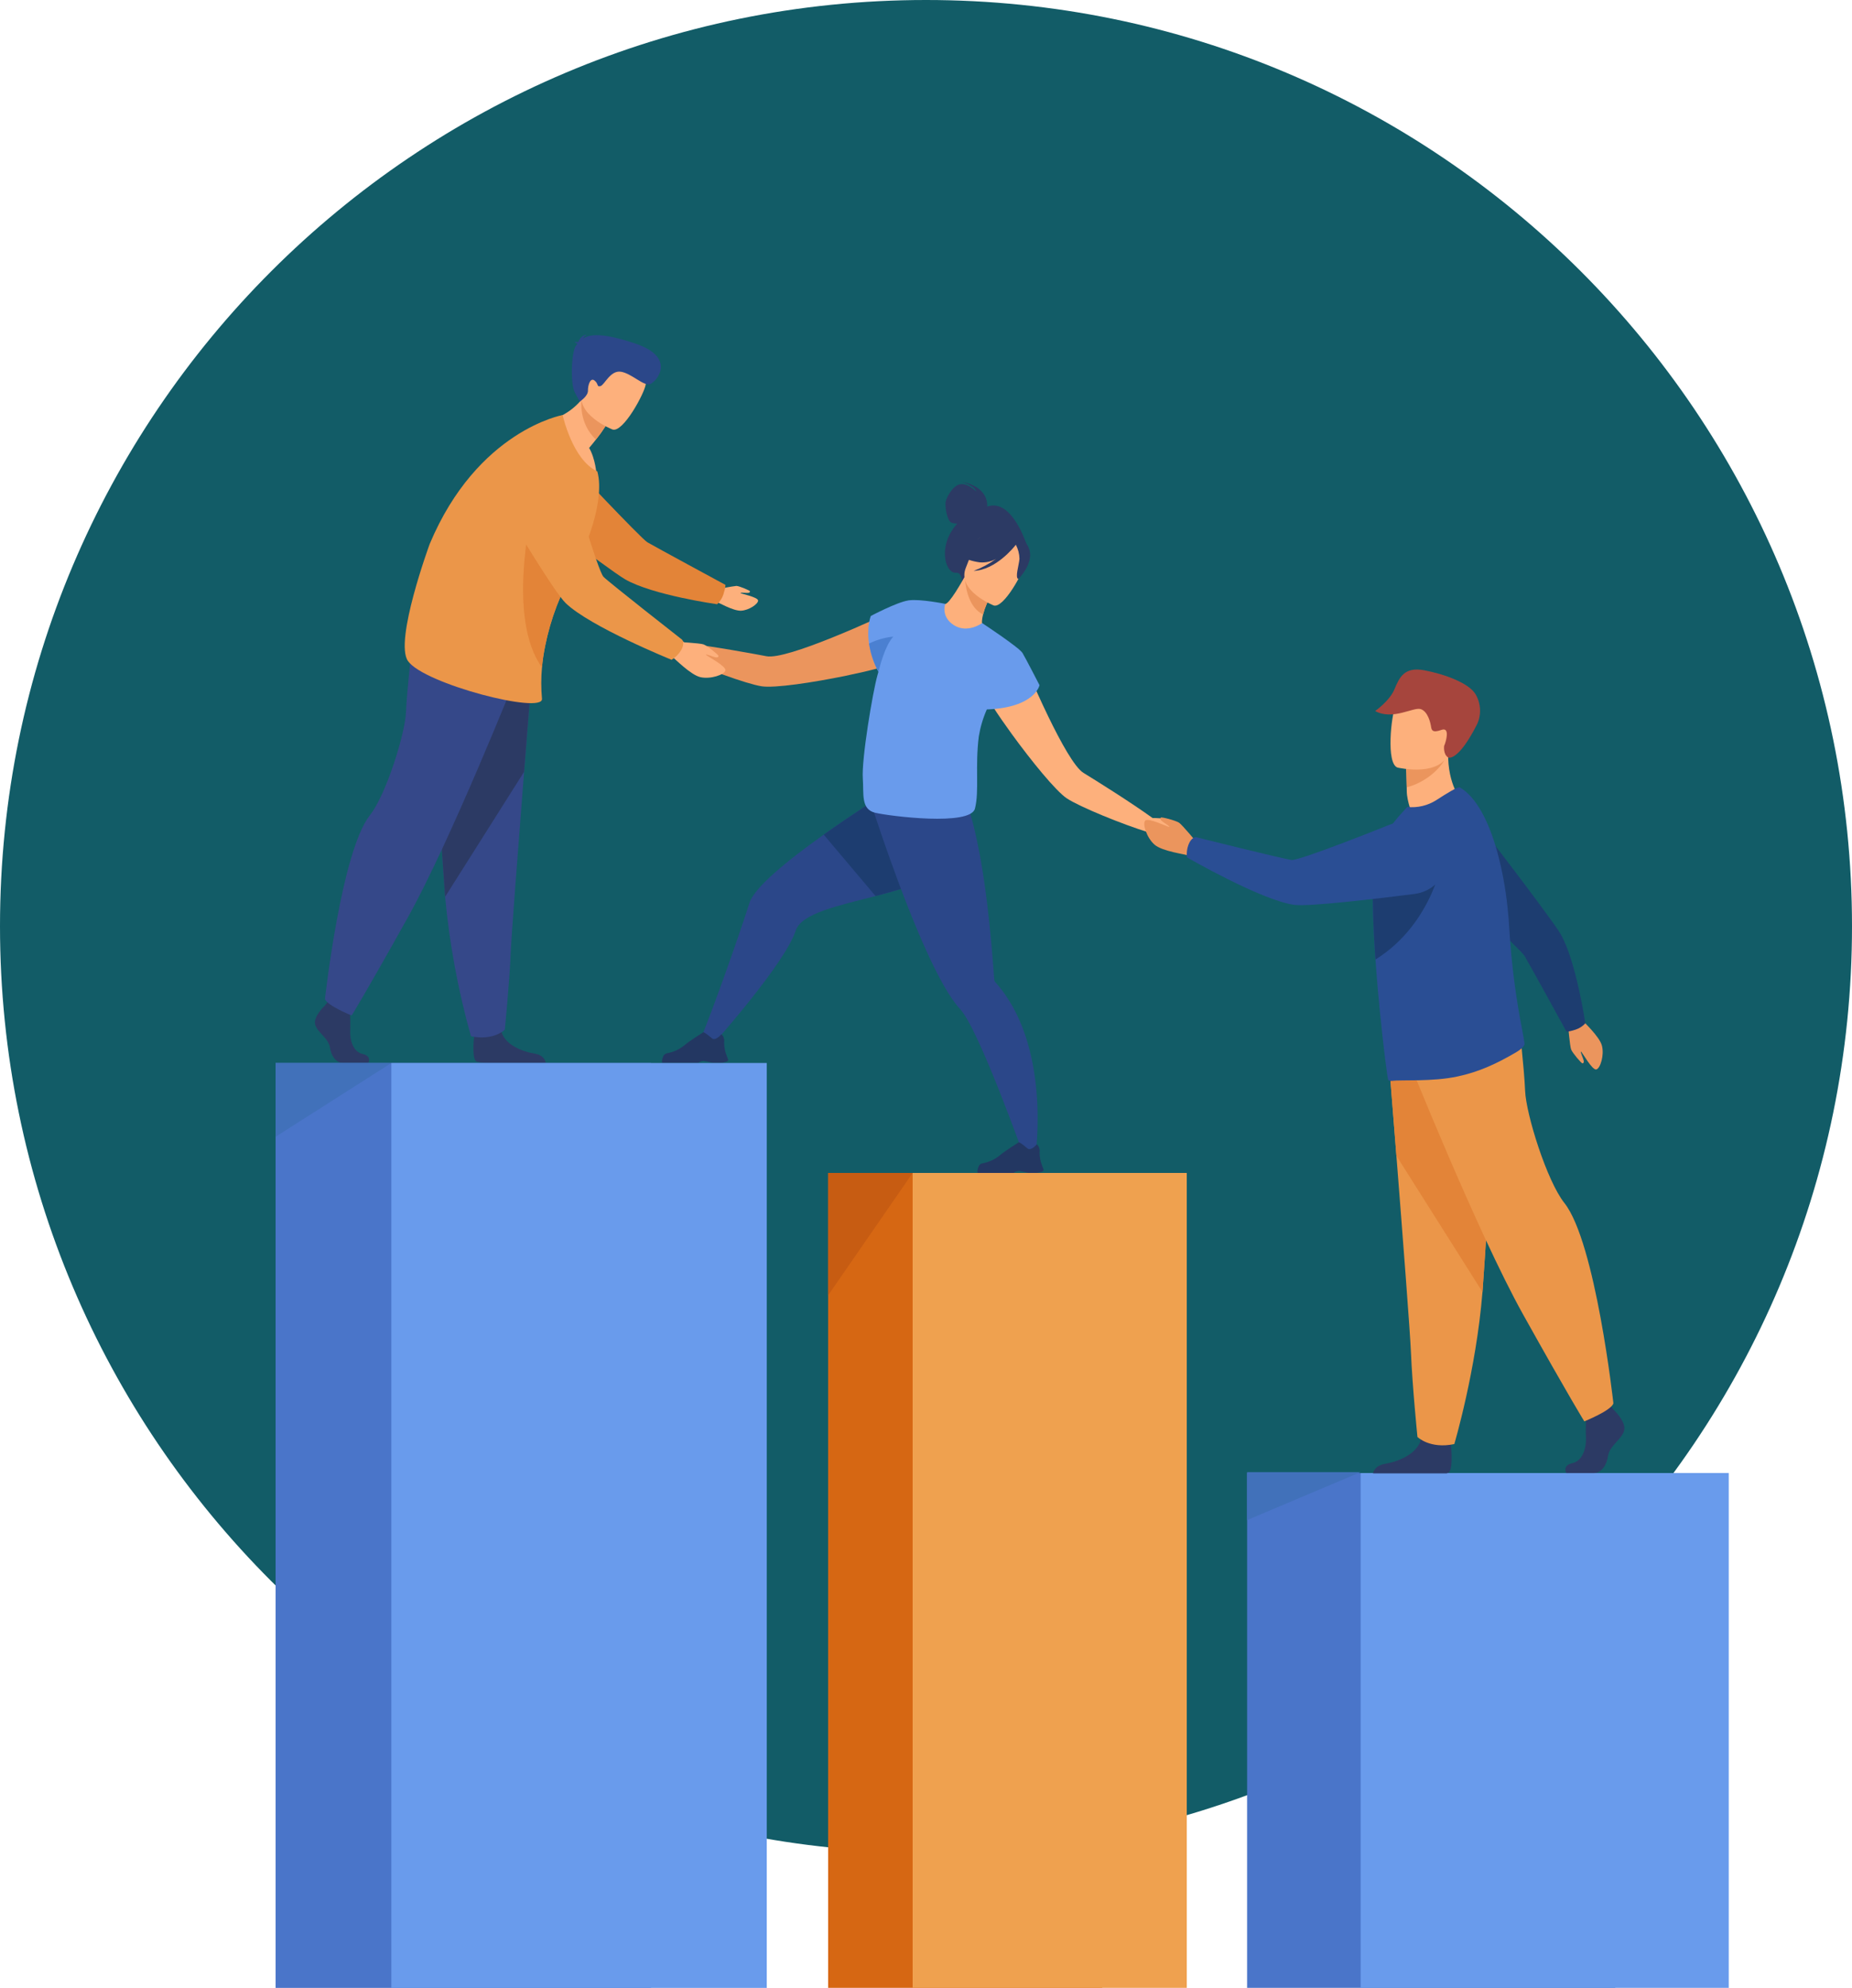
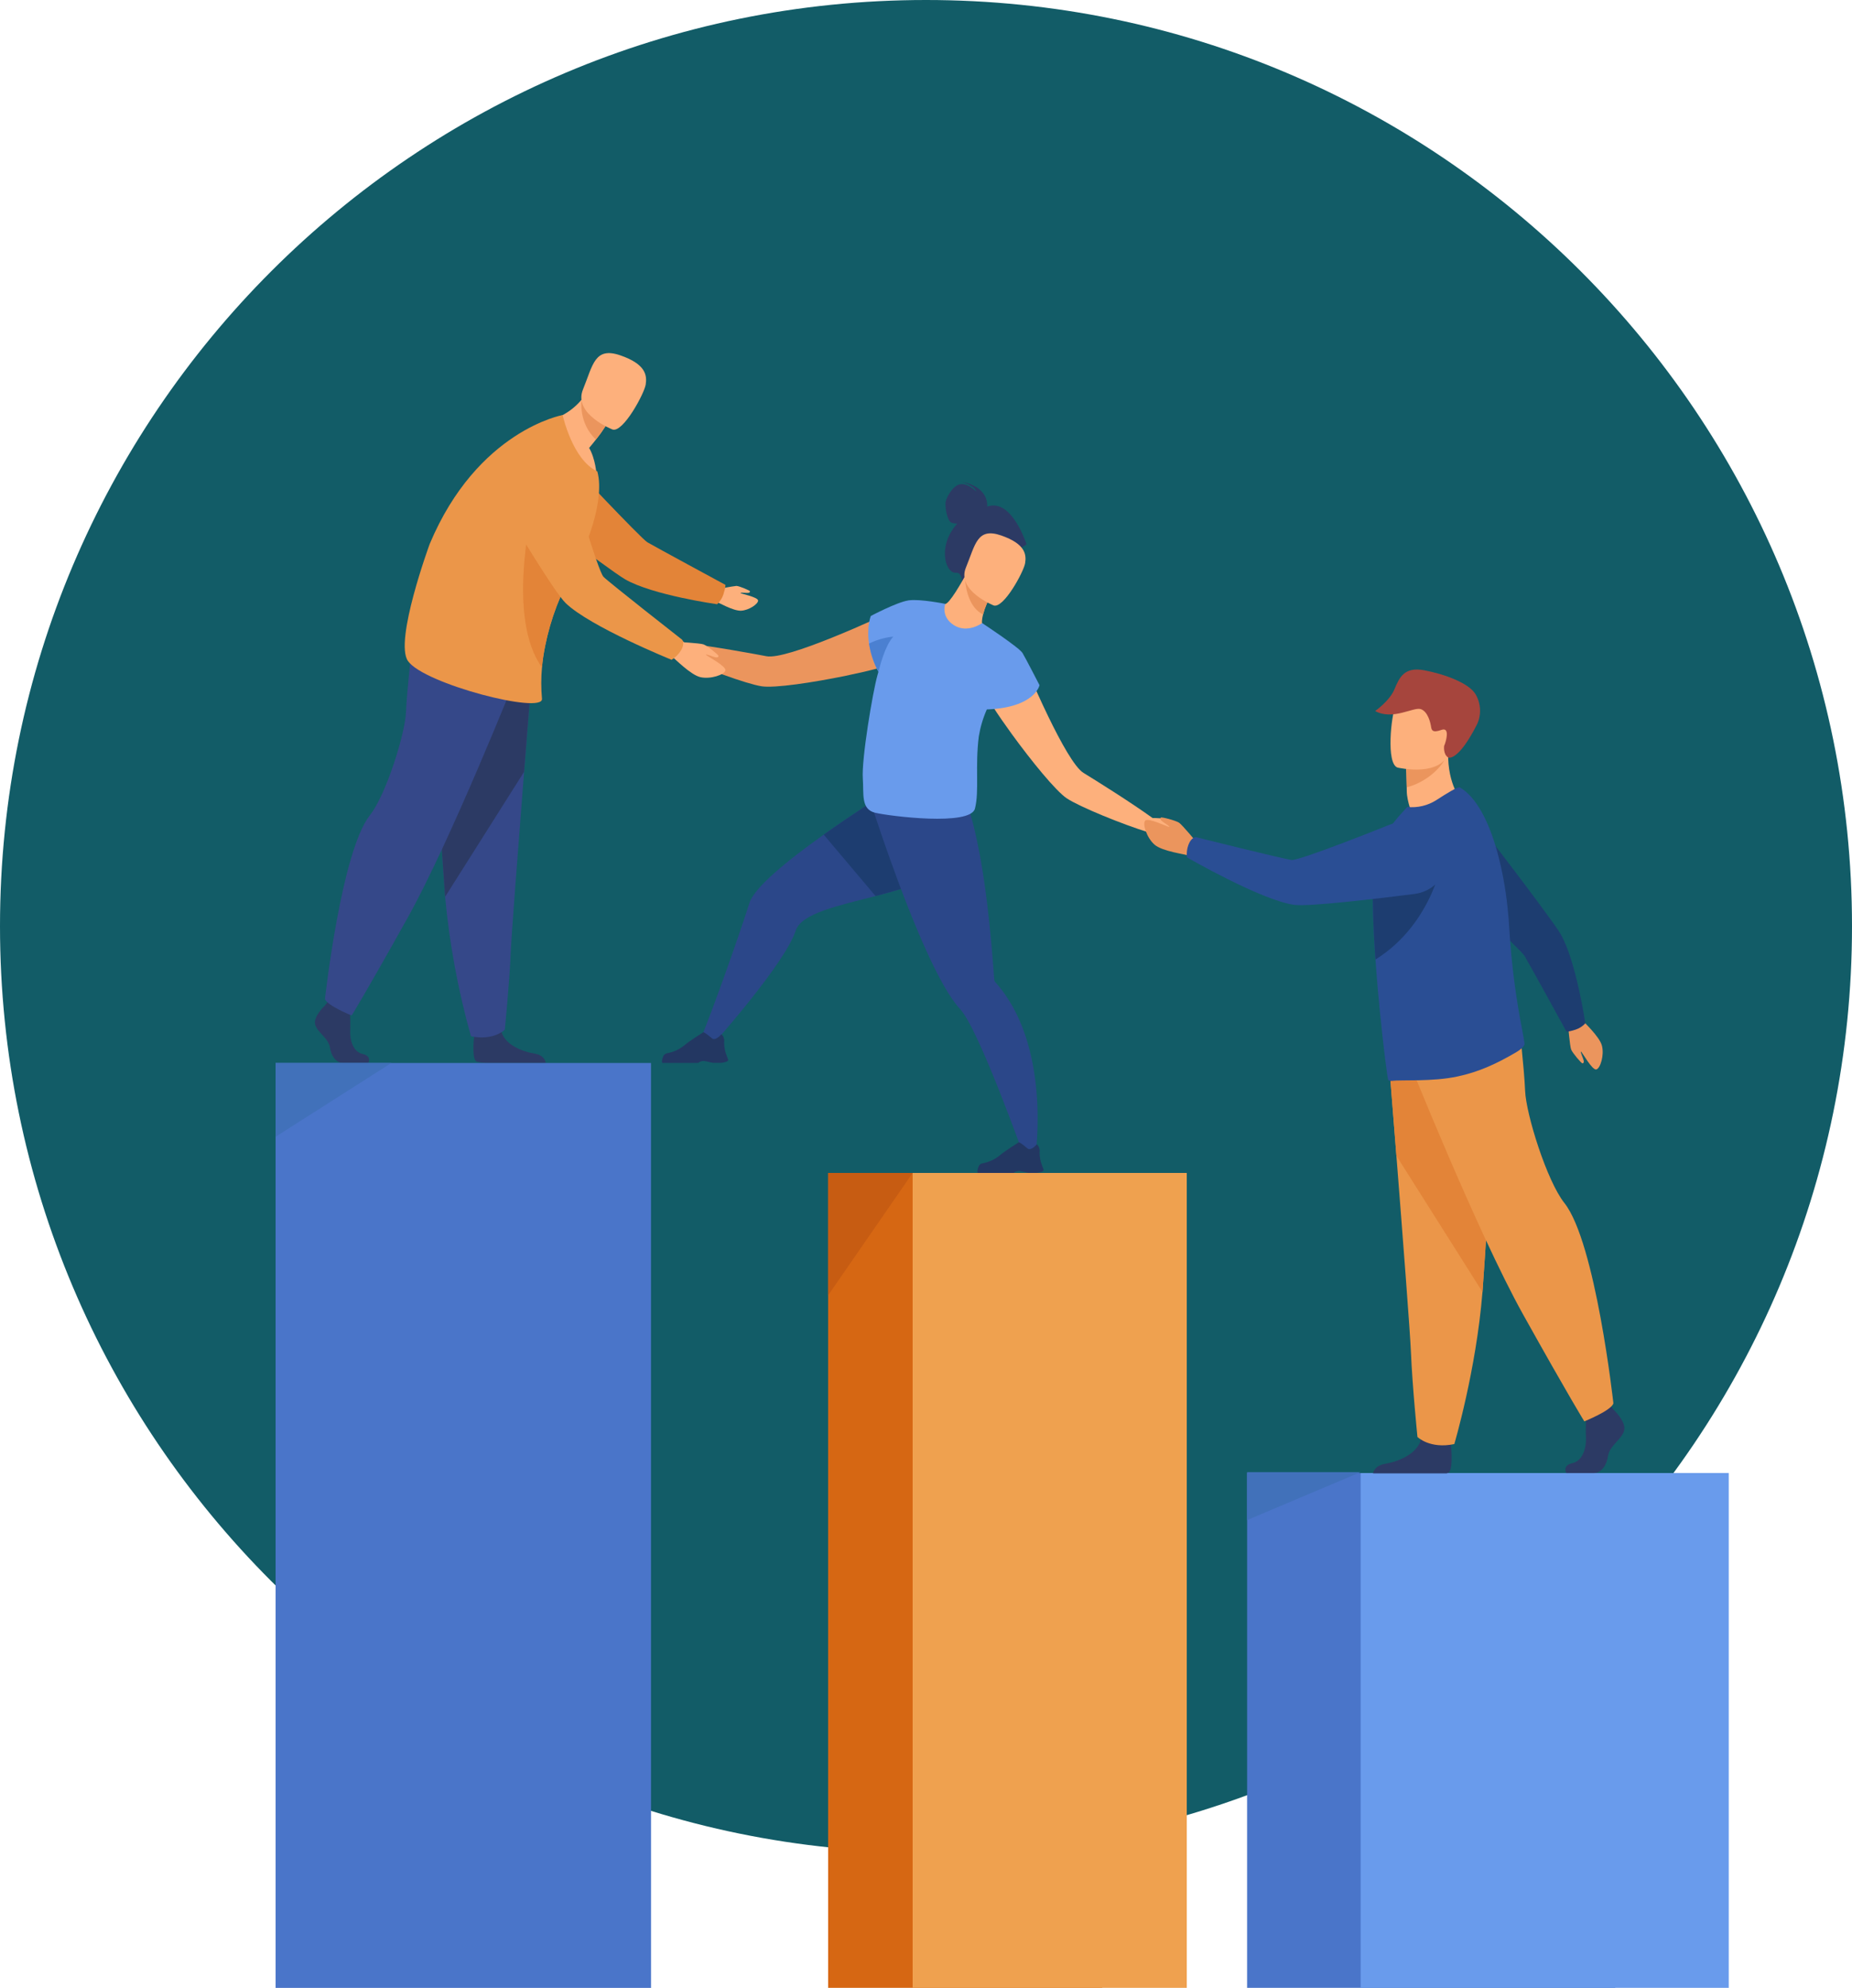
<svg xmlns="http://www.w3.org/2000/svg" id="Layer_1" data-name="Layer 1" viewBox="0 0 650.48 698.06">
  <defs>
    <style>
      .cls-1 {
        fill: #125c67;
      }

      .cls-2 {
        fill: #eb955d;
      }

      .cls-3 {
        fill: #233762;
      }

      .cls-4 {
        fill: #fdb07c;
      }

      .cls-5 {
        fill: #a6453d;
      }

      .cls-6 {
        fill: none;
      }

      .cls-7 {
        fill: #4b80d1;
      }

      .cls-8 {
        fill: #e38438;
      }

      .cls-9 {
        fill: #eb9649;
      }

      .cls-10 {
        fill: #1d3d70;
      }

      .cls-11 {
        fill: #efa14f;
      }

      .cls-12 {
        fill: #2c3a64;
      }

      .cls-13 {
        fill: #354889;
      }

      .cls-14 {
        fill: #2a4e94;
      }

      .cls-15 {
        fill: #4a75c9;
      }

      .cls-16 {
        fill: #2b4789;
      }

      .cls-17 {
        fill: #699bec;
      }

      .cls-18 {
        fill: #d66713;
      }

      .cls-19 {
        fill: #c75c12;
      }

      .cls-20 {
        clip-path: url(#clippath);
      }

      .cls-21 {
        fill: #4171ba;
      }
    </style>
    <clipPath id="clippath">
      <rect class="cls-6" x="0" y="0" width="650.48" height="650.48" />
    </clipPath>
  </defs>
  <g id="Group_503" data-name="Group 503">
    <g id="Group_85-5" data-name="Group 85-5">
      <g class="cls-20">
        <g id="Group_84-5" data-name="Group 84-5">
          <path id="Path_288-5" data-name="Path 288-5" class="cls-1" d="M0,325.24C0,504.86,145.62,650.48,325.24,650.48s325.24-145.61,325.24-325.24S504.86,0,325.24,0,0,145.61,0,325.24" />
        </g>
      </g>
    </g>
  </g>
  <g id="Group_504" data-name="Group 504">
    <rect id="Rectangle_181" data-name="Rectangle 181" class="cls-15" x="438.02" y="517.28" width="129.3" height="180.77" />
    <rect id="Rectangle_182" data-name="Rectangle 182" class="cls-17" x="477.89" y="517.27" width="129.3" height="180.78" />
    <rect id="Rectangle_183" data-name="Rectangle 183" class="cls-18" x="290.86" y="411.89" width="96.28" height="286.16" />
    <rect id="Rectangle_184" data-name="Rectangle 184" class="cls-11" x="320.55" y="411.89" width="96.28" height="286.16" />
    <path id="Path_1218" data-name="Path 1218" class="cls-19" d="M320.55,411.89l-29.69,42.97v-42.97h29.69Z" />
    <path id="Path_1219" data-name="Path 1219" class="cls-2" d="M234.64,221.9c1.49-.23,5.97,3.92,5.97,3.92,9.58,1.11,23.58,3.65,28.62,4.62,3.57.69,13.18-2.59,22.57-6.35,11.17-4.48,22.01-9.64,22.01-9.64,6.19-.31,13.23,10.99.67,18.17-1.92,1.1-9.12,2.97-17.42,4.68h0c-11.45,2.36-24.97,4.41-29.57,3.69-5.35-.84-20.48-6.37-29.48-10.61h-.02s-.1-.06-.1-.06c-1.31-.66-2.75-1.05-4.21-1.15-1.69.1-5.44-2.99-5.56-3.81s5.04-3.23,6.53-3.46" />
    <path id="Path_1220" data-name="Path 1220" class="cls-16" d="M246.33,364.28l5.27,1.07s24.13-27.11,27.86-38.52c1.99-6.1,14.73-8.73,28.05-12.17,11.59-3,23.61-6.61,29.35-13.65,12.34-15.13-7.75-33.73-7.75-33.73,0,0-21.36,12.7-39.8,25.81-12.88,9.17-24.33,18.54-26.06,23.93-4.19,13.1-13.08,37.99-16.93,47.26" />
    <path id="Path_1221" data-name="Path 1221" class="cls-3" d="M253.39,373.22h-2.97c-.99-.16-1.73-.44-2.75-.58-.85-.2-1.74.02-2.4.58-.02.02-.03.03-.03.03h-12.6c-.32-.45-.01-1.5.29-2.27.2-.52.64-.92,1.18-1.08,2.35-.4,4.55-1.4,6.38-2.92,1.36-1.23,6.55-4.51,6.55-4.51h.03c.11,0,.66.16,3.02,2.16,1.22,1.03,3.3-1.45,3.3-1.45.29.26.52.58.68.93.29.6.39,1.28.27,1.93,0,1.6.3,3.19.9,4.67.29.86.54,1.48.54,1.48,0,0,.14.71-2.41,1.03" />
    <path id="Path_1222" data-name="Path 1222" class="cls-10" d="M289.32,293.09l18.19,21.56c11.59-3,23.61-6.61,29.35-13.65,12.34-15.13-7.75-33.73-7.75-33.73,0,0-21.36,12.7-39.79,25.81" />
    <path id="Path_1223" data-name="Path 1223" class="cls-16" d="M305.85,281.83s1.47,4.62,3.85,11.58c3.02,8.8,7.52,21.32,12.39,32.94,1.07,2.55,2.16,5.06,3.26,7.48,4.06,8.94,8.21,16.6,11.86,20.5,6.57,7,22.54,52.01,22.54,52.01l3.98-1.1s5.55-38.43-14.11-60.3c-.22-.22-.36-.51-.4-.82h0c-.26-3.25-1.2-17.74-3.23-32.43-.5-3.6-1.07-7.22-1.7-10.68-.04-.22-.08-.44-.12-.66-2.99-16.01-5.85-23.13-9.55-26.71l-27.17,7.73-1.61.45Z" />
    <path id="Path_1224" data-name="Path 1224" class="cls-3" d="M364.18,411.86h-2.97c-.99-.16-1.73-.44-2.75-.58-.85-.2-1.74.02-2.4.58-.02.02-.03.03-.03.03h-12.6c-.32-.45-.01-1.5.29-2.27.2-.52.64-.92,1.18-1.08,2.35-.4,4.55-1.4,6.38-2.92,1.36-1.23,6.55-4.51,6.55-4.51h.03c.11,0,.66.16,3.02,2.16,1.22,1.03,3.3-1.45,3.3-1.45.29.26.52.58.68.93.29.6.39,1.28.27,1.93,0,1.6.3,3.19.9,4.67.29.86.54,1.48.54,1.48,0,0,.14.71-2.41,1.03" />
    <path id="Path_1225" data-name="Path 1225" class="cls-4" d="M358.35,229.56s4.55,11.12,9.79,21.95c4.41,9.1,9.31,17.99,12.41,19.89,4.38,2.68,16.45,10.22,24.27,15.85,0,0,6.11-.05,7.06,1.12.95,1.17,3.14,6.42,2.5,6.95s-5.49.29-6.67-.92c-1.15-.92-2.47-1.59-3.89-1.99-.04-.01-.07-.02-.11-.03h-.03c-9.51-2.93-24.43-9.03-28.95-12.01-3.89-2.57-12.51-13.19-19.38-22.64h0c-4.98-6.85-9.05-13.09-9.73-15.19-4.45-13.77,8.36-17.39,12.73-12.99" />
    <path id="Path_1226" data-name="Path 1226" class="cls-12" d="M334.58,185.95c.5-.73,1.05-1.43,1.63-2.1-.68.04-1.36-.07-2.01-.3-1.6-.66-2.32-5.73-2.08-7.23.24-1.5,2.45-5.85,5.19-6.28s5.56,2.6,5.56,2.6c-.51-2.19-5.13-3.45-5.13-3.45,9.53,1.76,9.04,8.11,8.98,8.7,8.72-3.11,13.84,13.31,13.84,13.31l-22.59,13.31s-.06-3.63-2.21-3.39c-3.36.36-6.16-7.89-1.17-15.16" />
    <path id="Path_1227" data-name="Path 1227" class="cls-4" d="M333.14,220.4c5.18,2.44,12.06-1.08,12.02-1.11-.45-.44-.29-1.78.12-3.52.67-2.57,1.73-5.01,3.15-7.26.37-.63.74-1.26,1.18-1.93l-.59-.22-10.07-4.04s-1.63,2.92-3.33,5.59c-1.44,2.22-2.96,4.22-3.63,4.15-.04-.04-6.7,4.55,1.15,8.33" />
    <path id="Path_1228" data-name="Path 1228" class="cls-2" d="M338.95,203.34c.26,3.59,1.48,10.07,6.33,12.44.67-2.57,1.73-5.01,3.15-7.26l-9.48-5.18Z" />
    <path id="Path_1229" data-name="Path 1229" class="cls-4" d="M349.02,212.61s-13.11-5.17-9.77-13.28c3.34-8.11,3.9-14.25,12.42-11.29,8.52,2.96,8.85,6.72,8.39,9.7-.46,2.98-7.55,16.01-11.04,14.87" />
-     <path id="Path_1230" data-name="Path 1230" class="cls-12" d="M344.13,197.48c-6.05-.85-7.82-3.3-7.82-3.3,3.68-1.26,6.81-3.75,8.85-7.06,0,0,6.8-2.3,11.85,1.54.32.42.54.91.64,1.42,1.15-.38,2.89-.28,3.9,2.98,1.51,4.91-3.85,10.26-3.85,10.26-1.3-.37.17-4.74.37-7.07-.03-1.73-.47-3.43-1.27-4.96-.64.83-7.03,8.86-14.82,9.18,2.8-1.04,5.45-2.47,7.87-4.22-1.74.96-3.72,1.39-5.7,1.22" />
    <path id="Path_1231" data-name="Path 1231" class="cls-17" d="M308.18,237.12c.11-.39.23-.8.36-1.21-1.66-3.09-2.78-6.44-3.31-9.91-.89-6,.63-9.7.63-9.7,0,0,9.09-4.82,13.11-5.44.02,0,.03-.01.05-.02.05,0,.1-.01.16-.02,4.05-.56,12.83,1.23,12.83,1.23,0,0-1.69,4.51,3.08,7.51,4.77,3,9.88-.77,9.88-.77.15.1.32.22.49.34h0s12.57,8.29,13.69,10.19c1.13,1.9,5.96,11.28,5.96,11.28,0,0-1.53,7.88-18.51,8.53-1.33,3.02-2.27,6.19-2.81,9.44-1.35,10.69.22,19.12-1.35,25.36-1.57,6.24-29.89,2.68-35.02,1.48-5.13-1.2-3.98-6.68-4.37-12-.5-6.69,3.47-30.4,5.14-36.29" />
    <path id="Path_1232" data-name="Path 1232" class="cls-7" d="M305.23,225.99c.53,3.49,1.66,6.85,3.33,9.96.44-1.96,2.26-9.14,5.18-12.4-2.96.3-5.84,1.13-8.51,2.44" />
    <path id="Path_1233" data-name="Path 1233" class="cls-2" d="M420.54,296.05s-5.28-6.39-6.41-7.15-6.12-2.08-6.4-1.81-.3.65.32,1.2,2.97,1.92,2.64,2.07-7.45-3.39-8.47-2.19.58,6.1,3.32,8.46,10.92,3.36,11.43,3.69c4.36,2.79,3.58-4.27,3.58-4.27" />
    <path id="Path_1234" data-name="Path 1234" class="cls-4" d="M513.44,281.29s-7.58,8.99-17.23,5.23c0,0-2.08-5.02-2.11-8.72,0-.45,0-.9-.02-1.32-.05-4.17-.19-6.51-.19-6.51h.01c.44-.18,14.76-6.06,14.74-5.57-.24,11.28,4.79,16.89,4.79,16.89" />
    <path id="Path_1235" data-name="Path 1235" class="cls-2" d="M507.21,267.08c-1.38,2.56-6.12,7.57-13.12,9.39-.05-4.17-.19-6.51-.19-6.51h.01c.4-.11,13.72-3.64,13.31-2.88" />
    <path id="Path_1236" data-name="Path 1236" class="cls-4" d="M490.89,269.54s16.1,3.79,18.3-6.28c2.2-10.06,5.77-16.35-4.42-19.19s-13.03.56-14.58,3.74c-1.55,3.18-3.43,20.49.7,21.73" />
    <path id="Path_1237" data-name="Path 1237" class="cls-5" d="M508.64,266c.22.14,3.68,1.2,10.25-11.87,1.47-3.37,1.22-7.25-.67-10.41-2.4-3.92-10.91-7.01-17.99-8.35-7.07-1.34-8.77,2.64-10.44,6.64-1.75,4.2-6.8,7.66-6.8,7.66,6.1,3.41,13.45-1.47,15.99-.67s3.44,4.81,3.64,6.1c.19,1.29.48,2.35,3.68,1.2s1.45,4.54.93,5.62c0,0-.43,2.9,1.4,4.07" />
    <path id="Path_1238" data-name="Path 1238" class="cls-12" d="M550.12,517.28h9.75c2.04,0,4.31-2.07,4.88-5.87.57-3.8,4.77-5.87,5.68-8.98.91-3.11-3.75-7.48-3.75-7.48l-.78-1.01-.81-1.06-7.72,1.84s-.19,1.86-.31,4.24c-.08,1.71-.13,3.7-.03,5.43.23,4.15-1.15,8.61-4.78,9.41s-2.13,3.48-2.13,3.48" />
    <path id="Path_1239" data-name="Path 1239" class="cls-12" d="M482.25,517.38h25.84c.19-.03.37-.09.55-.16,1.72-.89,1.18-7.69.98-9.79-.04-.39-.07-.62-.07-.62,0,0-9.09-7.48-10.34-1.75-.04.18-.09.35-.13.53h0c-1.58,5.36-8.63,7.8-12.7,8.47-3.11.52-3.92,2.39-4.13,3.32" />
    <path id="Path_1240" data-name="Path 1240" class="cls-9" d="M487.46,367.93s1.38,17.22,3,37.92c2.21,28.12,4.86,62.65,5.12,69.2.45,11.36,2.27,29.54,2.27,29.54,0,0,4.32,4.32,12.95,2.5,0,0,7.69-25.94,9.89-53.39.03-.45.07-.9.1-1.36,2.04-27.94,5.22-86.78,5.22-86.78l-38.56,2.38Z" />
    <path id="Path_1241" data-name="Path 1241" class="cls-8" d="M487.46,367.93s1.38,17.22,3,37.92l30.23,47.84c.03-.45.07-.9.1-1.36,2.04-27.94,5.22-86.78,5.22-86.78l-38.56,2.39Z" />
    <path id="Path_1242" data-name="Path 1242" class="cls-9" d="M493.76,369.97s24.88,62.36,41.23,91.67c16.36,29.31,21.47,37.48,21.47,37.48,0,0,9.37-3.75,10.22-6.3,0,0-6.26-56.58-17.21-70.37-6.19-7.79-13.46-31.18-13.8-39.36s-2.22-24.36-2.22-24.36l-39.7,11.24Z" />
    <path id="Path_1243" data-name="Path 1243" class="cls-2" d="M550.72,359.58s.64,7.79,1.12,8.98,3.62,4.9,3.98,4.85.58-.35.4-1.1-1.27-3.09-.93-3.03,3.94,6.63,5.38,6.26,2.84-5.04,1.98-8.34-6.64-8.48-6.86-9.01c-1.88-4.51-5.07,1.38-5.07,1.38" />
    <path id="Path_1244" data-name="Path 1244" class="cls-10" d="M553.39,361.56c-2.75.88-3.2.68-3.2.68,0,0-13.4-24.4-14.76-26.63s-28.45-27.36-28.45-27.36l6.96-25.97s30.82,39.91,34.15,45.64c5.5,9.46,8.72,31.44,8.72,31.44-.93,1.01-2.11,1.77-3.42,2.2" />
    <path id="Path_1245" data-name="Path 1245" class="cls-14" d="M482.21,318.45c.1,5.33.41,11.33.82,17.42.03.36.05.72.08,1.08.27,3.77.56,7.55.89,11.24.13,1.48.28,2.94.42,4.37l.02.19c.01.54.08,1.12.14,1.65,1.36,13.81,2.78,24.72,3.05,24.89.31.22.69.31,1.06.27,3.62-.45,14.42.37,23.27-1.56,7.47-1.57,13.89-4.56,20.7-8.58.9-.53,2.96-1.95,2.8-3.01-.16-1.16-.47-2.84-.86-4.95-2.24-11.48-3.73-23.09-4.45-34.77-.15-2.75-.38-5.47-.67-8.15-.68-6.57-1.89-13.08-3.61-19.46-3.03-10.92-7.49-19.28-13.08-22.55-.73-.41-4.66,2.09-8.27,4.41-3.04,1.95-6.66,2.81-10.26,2.43l-3,3.32c-3.64,4.23-7.51,9.86-8.57,17.86-.08.59-.15,1.22-.21,1.89-.3,4-.39,8-.28,12.01" />
    <path id="Path_1246" data-name="Path 1246" class="cls-10" d="M482.21,318.45c.1,5.33.41,11.33.82,17.42.03.36.05.72.08,1.08,20.68-12.95,23.87-36.64,23.87-36.64-10.18.45-18.26,2.79-24.49,6.13-.3,4-.39,8-.28,12.01" />
    <path id="Path_1247" data-name="Path 1247" class="cls-14" d="M417.4,296.69c1.07-2.88,2.72-2.7,2.72-2.7,0,0,30.76,7.66,33.52,7.99s33.12-11.85,33.12-11.85c0,0,11.95-5.36,17.55-.47,4.86,4.26,5.09,9.65,3.95,14.17-1.38,5.39-5.92,9.39-11.44,10.08-12.39,1.58-37.1,4.55-42.28,3.83-11.53-1.6-37.65-16.68-37.65-16.68-.17-1.48,0-2.97.51-4.37" />
    <path id="Path_1248" data-name="Path 1248" class="cls-12" d="M114.15,353.06s-4.27,3.96-3.44,6.77,4.69,4.69,5.21,8.13c.52,3.44,2.6,5.31,4.48,5.31h8.94s1.38-2.42-1.95-3.15-4.59-4.77-4.38-8.52c.09-2.92-.02-5.85-.31-8.75l-7.09-1.67-1.46,1.88Z" />
    <path id="Path_1249" data-name="Path 1249" class="cls-12" d="M167.4,372.81c1.32.32,2.68.48,4.05.47h20.22c-.07-.6-.54-2.75-3.85-3.28-3.74-.61-10.21-2.78-11.65-7.56-.05-.15-.09-.31-.12-.47-1.14-5.11-9.48,1.56-9.48,1.56,0,0-.02.2-.06.55-.2,1.88-.69,7.93.89,8.72" />
    <path id="Path_1250" data-name="Path 1250" class="cls-13" d="M186.83,236.23s-1.27,15.8-2.75,34.79c-2.02,25.8-4.46,57.48-4.7,63.48-.42,10.42-2.08,27.1-2.08,27.1,0,0-3.96,3.96-11.88,2.29-4.51-16.02-7.55-32.41-9.08-48.98-.03-.41-.06-.83-.09-1.24-1.88-25.64-4.79-79.62-4.79-79.62l35.38,2.19Z" />
    <path id="Path_1251" data-name="Path 1251" class="cls-12" d="M186.83,236.23s-1.27,15.8-2.75,34.79l-27.74,43.89c-.03-.41-.06-.83-.09-1.24-1.88-25.64-4.79-79.62-4.79-79.62l35.38,2.19Z" />
    <path id="Path_1252" data-name="Path 1252" class="cls-13" d="M181.05,238.11s-22.82,57.21-37.83,84.1c-15.01,26.89-19.7,34.39-19.7,34.39,0,0-8.6-3.44-9.38-5.78,0,0,5.74-51.91,15.79-64.56,5.68-7.15,12.35-28.61,12.66-36.11s2.03-22.35,2.03-22.35l36.43,10.32Z" />
    <path id="Path_1253" data-name="Path 1253" class="cls-4" d="M251.45,207.08c2.39-.58,4.8-1.03,7.23-1.34,1.04.07,4.69,1.6,4.73,1.89s-.12.54-.75.58-2.7-.22-2.57.03,6.1,1.42,6.17,2.63c.07,1.2-3.2,3.44-5.97,3.58s-8.2-3.06-8.66-3.1c-3.95-.34-.18-4.26-.18-4.26" />
    <path id="Path_1254" data-name="Path 1254" class="cls-8" d="M254.1,208.65c.89-2.83.68-3.28.68-3.28,0,0-25.09-13.57-27.39-14.94s-28.23-28.97-28.23-28.97l-26.56,7.31s41.11,31.31,47,34.68c9.73,5.57,32.28,8.73,32.28,8.73,1.03-.96,1.8-2.18,2.23-3.53" />
    <path id="Path_1255" data-name="Path 1255" class="cls-4" d="M191.11,148.04s9.31,16.38,18.41,18.52c0,0-.38-5.5-2.6-9.27.91-1.07,1.7-2.05,2.39-2.93,1.21-1.52,2.34-3.1,3.38-4.73l-3.09-8.31-2.1-5.64c-.92,1.69-2.02,3.27-3.28,4.72-3.35,4-8,6.7-13.13,7.63" />
    <path id="Path_1256" data-name="Path 1256" class="cls-2" d="M204.24,140.4s-1.11,8.21,5.08,13.95c1.21-1.52,2.34-3.1,3.38-4.73l-3.09-8.31c-1.73-.58-3.54-.89-5.37-.92" />
    <path id="Path_1257" data-name="Path 1257" class="cls-4" d="M215.15,150.83s-13.91-5.42-10.4-14.04,4.08-15.11,13.11-12.01,9.41,7.08,8.93,10.24c-.47,3.16-7.93,16.99-11.64,15.81" />
    <path id="Path_1258" data-name="Path 1258" class="cls-9" d="M143.28,232.11c5.61,8.07,47.58,18.85,47.08,13.27-.33-3.66-.33-7.35,0-11.02.11-1.2.25-2.47.45-3.81,1.51-9.68,4.64-19.05,9.25-27.7.42-.82.86-1.64,1.32-2.48,2.3-4.19,4.25-8.56,5.82-13.07,2.91-8.4,4.08-16.44,2.61-21.7,0-.03-.01-.05-.02-.07-8.77-4.06-12.17-19.79-12.17-19.79,0,0-29.93,5.37-46.69,45.26,0,0-12.53,34.08-7.65,41.1" />
    <path id="Path_1259" data-name="Path 1259" class="cls-8" d="M190.36,234.36c.11-1.2.25-2.47.45-3.81,1.51-9.68,4.64-19.05,9.25-27.7-.97-5.88-2.31-10.77-3.78-12.97-5.97-8.94-9.45-10.34-9.45-10.34,0,0-8.95,37.75,3.53,54.82" />
    <path id="Path_1260" data-name="Path 1260" class="cls-4" d="M237.54,225.38s8.28.44,9.56.9,5.31,3.68,5.27,4.07-.35.63-1.15.46-3.31-1.25-3.24-.89,7.15,3.97,6.81,5.5c-.35,1.53-5.25,3.17-8.78,2.37s-9.2-6.77-9.77-6.99c-4.84-1.84,1.3-5.42,1.3-5.42" />
    <path id="Path_1261" data-name="Path 1261" class="cls-9" d="M239.1,228.52c1.66-2.68.46-3.9.46-3.9,0,0-25.57-20.02-27.58-22.05s-11.29-34.23-11.29-34.23c0,0-3.2-13.04-10.68-14.47-6.5-1.25-11,1.97-13.94,5.74-3.49,4.51-3.86,10.7-.94,15.6,6.53,11,19.7,32.84,23.55,36.57,8.56,8.3,37.2,19.91,37.2,19.91,1.3-.8,2.4-1.88,3.21-3.17" />
-     <path id="Path_1262" data-name="Path 1262" class="cls-16" d="M202.75,120.8c-.1-.19-.38-.4-1.07-.61.46-.13.94-.15,1.4-.05.39-.95,1.34-2.58,3.12-2.59-.64.19-1.15.67-1.4,1.29,2.44-1.55,6.96-2,18.26,1.77,14.88,4.96,7.45,13.6,5.19,14.29s-6.41-3.75-10.14-4.36-5.76,4.6-7.18,5.03-.61-.75-2.1-1.94-2.35,1.6-2.32,3.56c.03,1.96-2.88,3.82-2.88,3.82l-1.7-3.13c-1.7-3.13-1.24-14.48.39-16.53.14-.18.29-.36.43-.55" />
    <path id="Path_1263" data-name="Path 1263" class="cls-21" d="M438.01,516.95v16.84l39.87-16.84h-39.87Z" />
    <rect id="Rectangle_185" data-name="Rectangle 185" class="cls-15" x="96.8" y="373.28" width="131.86" height="324.78" />
-     <rect id="Rectangle_186" data-name="Rectangle 186" class="cls-17" x="137.45" y="373.28" width="131.86" height="324.78" />
    <path id="Path_1264" data-name="Path 1264" class="cls-21" d="M96.8,373.28v25.9l40.65-25.9h-40.65Z" />
  </g>
</svg>